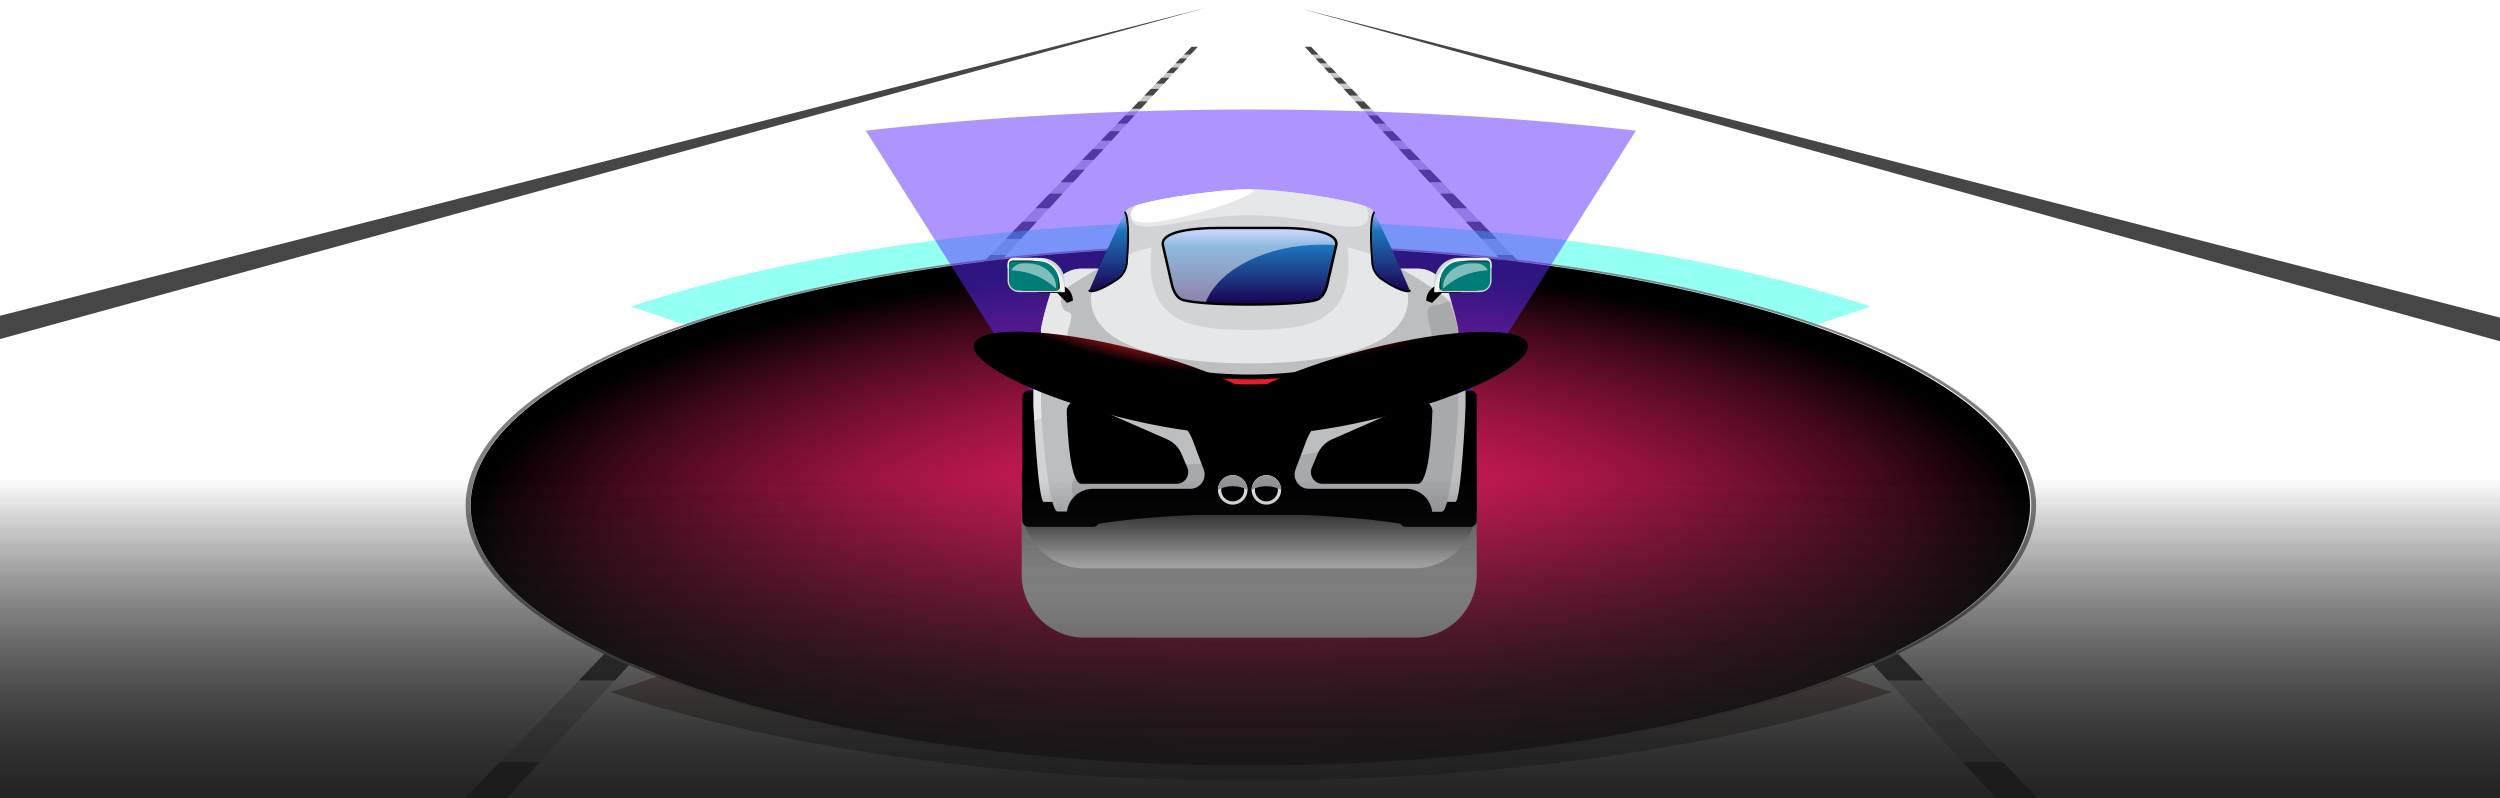
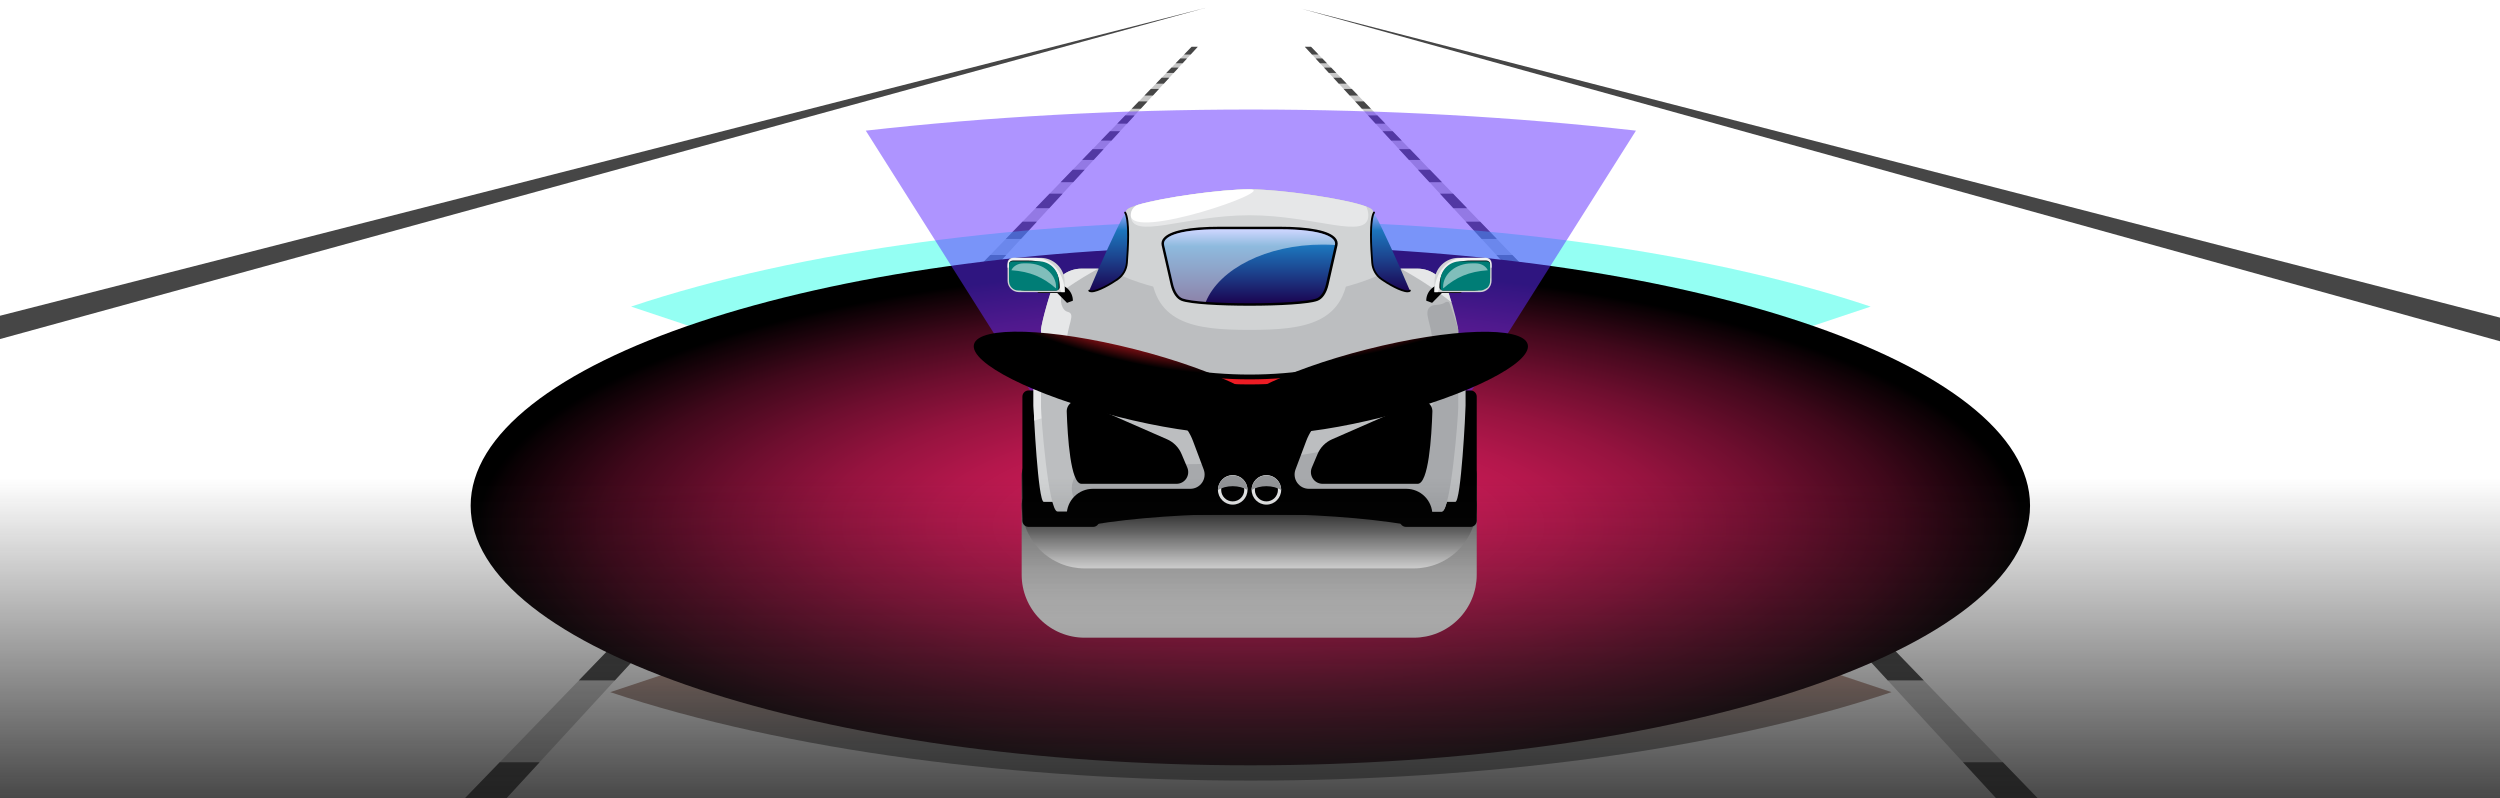
<svg xmlns="http://www.w3.org/2000/svg" width="1438" height="459" viewBox="0 0 1438 459" fill="none">
  <g clip-path="url(#clip0_73_245)">
    <path d="M693.5 4.5L-234.5 241.5V259.441L693.5 4.5Z" fill="#464646" />
    <path d="M748.5 5L1658.68 239.572V257.513L748.5 5Z" fill="#464646" />
    <path opacity="0.3" d="M685.394 26.928L267.568 459H291.443L688.927 26.928H685.394Z" fill="#464646" />
    <path d="M595.63 119.752H603.534L611.236 111.381H603.726L595.63 119.752Z" fill="#464646" />
    <path d="M533.003 184.516H543.954L557.441 169.857H547.179L533.003 184.516Z" fill="#464646" />
    <path d="M501.708 216.877H514.185L531.125 198.461H519.516L501.708 216.877Z" fill="#464646" />
    <path d="M578.545 137.419H587.281L596.407 127.499H588.139L578.545 137.419Z" fill="#464646" />
    <path d="M558.047 158.618H567.781L578.77 146.673H569.598L558.047 158.618Z" fill="#464646" />
    <path d="M461.494 258.46H475.929L497.846 234.636H484.534L461.494 258.46Z" fill="#464646" />
    <path d="M407.912 313.87H424.954L454.413 281.848H438.877L407.912 313.87Z" fill="#464646" />
    <path d="M287.433 438.457L267.568 459H291.443L310.342 438.457H287.433Z" fill="#464646" />
    <path d="M332.959 391.379H353.65L395.342 346.058H376.785L332.959 391.379Z" fill="#464646" />
    <path d="M685.394 26.928L681.119 31.351H684.86L688.927 26.928H685.394Z" fill="#464646" />
    <path d="M658.309 54.934H663.164L666.639 51.158H661.964L658.309 54.934Z" fill="#464646" />
    <path d="M610.09 104.799H617.29L623.875 97.644H617.011L610.09 104.799Z" fill="#464646" />
    <path d="M670.853 41.965H675.097L677.919 38.896H673.823L670.853 41.965Z" fill="#464646" />
    <path d="M676.23 36.403H680.21L682.773 33.616H678.924L676.23 36.403Z" fill="#464646" />
    <path d="M664.912 48.109H669.443L672.566 44.714H668.195L664.912 48.109Z" fill="#464646" />
    <path d="M633.232 80.87H639.306L644.278 75.462H638.461L633.232 80.87Z" fill="#464646" />
    <path d="M622.486 91.98H629.081L634.777 85.791H628.473L622.486 91.98Z" fill="#464646" />
    <path d="M642.636 71.145H648.252L652.633 66.38H647.241L642.636 71.145Z" fill="#464646" />
    <path d="M650.935 62.563H656.144L660.035 58.336H655.024L650.935 62.563Z" fill="#464646" />
    <path opacity="0.3" d="M754.101 26.928L1171.93 459H1148.05L750.568 26.928H754.101Z" fill="#464646" />
    <path d="M843.866 119.752H835.962L828.26 111.381H835.77L843.866 119.752Z" fill="#464646" />
    <path d="M906.492 184.516H895.541L882.054 169.857H892.316L906.492 184.516Z" fill="#464646" />
    <path d="M937.787 216.877H925.311L908.37 198.461H919.98L937.787 216.877Z" fill="#464646" />
    <path d="M860.95 137.419H852.214L843.088 127.499H851.357L860.95 137.419Z" fill="#464646" />
    <path d="M881.448 158.618H871.714L860.726 146.673H869.897L881.448 158.618Z" fill="#464646" />
    <path d="M978.001 258.46H963.566L941.649 234.636H954.961L978.001 258.46Z" fill="#464646" />
-     <path d="M1031.58 313.87H1014.54L985.082 281.848H1000.62L1031.58 313.87Z" fill="#464646" />
    <path d="M1152.06 438.457L1171.93 459H1148.05L1129.15 438.457H1152.06Z" fill="#464646" />
    <path d="M1106.54 391.379H1085.85L1044.15 346.058H1062.71L1106.54 391.379Z" fill="#464646" />
    <path d="M754.101 26.928L758.376 31.351H754.636L750.568 26.928H754.101Z" fill="#464646" />
    <path d="M781.185 54.934H776.331L772.855 51.158H777.531L781.185 54.934Z" fill="#464646" />
    <path d="M829.404 104.799H822.205L815.619 97.644H822.483L829.404 104.799Z" fill="#464646" />
    <path d="M768.642 41.965H764.399L761.576 38.896H765.672L768.642 41.965Z" fill="#464646" />
    <path d="M763.266 36.403H759.285L756.722 33.616H760.571L763.266 36.403Z" fill="#464646" />
    <path d="M774.584 48.109H770.053L766.93 44.714H771.301L774.584 48.109Z" fill="#464646" />
    <path d="M806.263 80.87H800.19L795.217 75.462H801.034L806.263 80.87Z" fill="#464646" />
    <path d="M817.009 91.98H810.414L804.718 85.791H811.022L817.009 91.98Z" fill="#464646" />
    <path d="M796.859 71.145H791.243L786.862 66.38H792.254L796.859 71.145Z" fill="#464646" />
    <path d="M788.562 62.563H783.352L779.461 58.336H784.472L788.562 62.563Z" fill="#464646" />
    <g style="mix-blend-mode:color-dodge" opacity="0.5">
      <path d="M389.907 343.991L567.215 313.332C575.106 318.361 585.398 323.081 598.113 327.304C665.153 349.565 773.839 349.565 840.872 327.304C853.591 323.081 863.902 318.361 871.773 313.332L1049.09 343.991C1104.97 308.382 1104.97 265.618 1049.09 230.009L871.785 260.668C863.894 255.639 853.602 250.919 840.883 246.696C773.847 224.435 665.161 224.435 598.124 246.696C585.409 250.919 575.117 255.639 567.227 260.668L389.907 230.006C334.031 265.618 334.031 308.382 389.907 343.991Z" fill="#5D29FF" />
    </g>
    <g style="mix-blend-mode:color-dodge" opacity="0.5">
      <path d="M834.657 257C771.052 235.744 667.935 235.744 604.338 257L363.001 176.348C559.89 110.551 879.112 110.551 1076 176.348L834.657 257Z" fill="#29FFE7" />
    </g>
    <g style="mix-blend-mode:color-dodge" opacity="0.5">
      <path d="M600.464 315C666.21 336.908 772.799 336.908 838.538 315L1088 398.127C884.49 465.958 554.519 465.958 351.001 398.127L600.464 315Z" fill="url(#paint0_linear_73_245)" />
    </g>
    <g style="mix-blend-mode:lighten">
      <g filter="url(#filter0_f_73_245)">
-         <path d="M719.5 140.452C835.165 140.452 950.834 155.118 1038.89 184.445C1124.2 212.857 1171.18 250.633 1171.18 290.814C1171.18 330.996 1124.2 368.762 1038.89 397.187C953.573 425.612 840.138 441.25 719.5 441.25C598.863 441.25 485.425 425.602 400.114 397.187C314.804 368.771 267.819 331.002 267.819 290.814C267.819 250.626 314.801 212.857 400.114 184.445C488.17 155.118 603.835 140.452 719.5 140.452ZM719.5 440.325C834.509 440.325 949.522 425.746 1037.08 396.585C1212.19 338.263 1212.19 243.369 1037.08 185.047C861.962 126.725 577.036 126.725 401.926 185.047C226.815 243.369 226.812 338.263 401.926 396.585C489.479 425.746 604.491 440.325 719.5 440.325Z" fill="#818181" />
-       </g>
+         </g>
      <g filter="url(#filter1_f_73_245)">
        <path d="M719.5 163.162C821.879 163.162 918.13 176.442 990.535 200.55C1062.94 224.659 1102.8 256.719 1102.8 290.818C1102.8 324.916 1062.91 356.97 990.535 381.081C918.156 405.193 821.898 418.469 719.5 418.469C617.102 418.469 520.871 405.19 448.465 381.081C376.06 356.973 336.215 324.923 336.215 290.818C336.215 256.713 376.086 224.662 448.465 200.55C520.845 176.439 617.121 163.162 719.5 163.162ZM990.071 380.921L989.617 380.771C1138.56 331.172 1138.56 250.453 989.617 200.848C840.672 151.243 598.325 151.249 449.384 200.848C300.443 250.447 300.44 331.166 449.384 380.771C598.328 430.376 840.676 430.37 989.617 380.771L990.071 380.921Z" fill="#818181" />
      </g>
      <path d="M719.5 185.725C803.78 185.725 883.017 196.656 942.612 216.505C1002.21 236.355 1035.01 262.748 1035.01 290.818C1035.01 318.887 1002.19 345.274 942.599 365.123L942.145 364.973L942.599 365.123C819.575 406.083 619.406 406.083 496.374 365.123C373.343 324.164 373.353 257.481 496.374 216.508C555.983 196.659 635.22 185.725 719.5 185.725ZM719.5 395.423C799.972 395.423 880.457 385.222 941.707 364.819C1001.06 345.05 1033.75 318.769 1033.75 290.814C1033.75 262.86 1001.06 236.575 941.707 216.806C882.354 197.037 803.437 186.154 719.5 186.154C635.562 186.154 556.648 197.034 497.293 216.806C374.77 257.615 374.77 324.004 497.293 364.819C558.543 385.225 639.028 395.427 719.5 395.427V395.423Z" fill="#F4777C" />
      <path d="M719.5 208.125C783.111 208.125 846.726 216.189 895.151 232.319C992.006 264.575 992.006 317.063 895.151 349.319C798.295 381.574 640.701 381.577 543.849 349.319C446.996 317.06 446.993 264.575 543.849 232.319C592.277 216.185 655.888 208.125 719.5 208.125ZM719.5 372.662C782.455 372.662 845.414 364.663 893.34 348.717C989.197 316.791 989.197 264.847 893.34 232.921C797.482 200.995 641.504 200.995 545.66 232.921C449.815 264.847 449.802 316.791 545.66 348.717C593.585 364.675 656.544 372.659 719.5 372.659V372.662Z" fill="#FD4409" />
      <path d="M719.5 241.954C757.087 241.954 794.673 246.719 823.287 256.248C880.511 275.311 880.511 306.321 823.287 325.367C766.062 344.413 672.941 344.429 615.716 325.367C558.492 306.305 558.489 275.298 615.716 256.248C644.327 246.719 681.914 241.954 719.5 241.954ZM719.5 338.823C756.431 338.823 793.361 334.141 821.476 324.778C877.702 306.052 877.702 275.579 821.476 256.853C765.25 238.127 673.754 238.127 617.524 256.853C561.295 275.579 561.298 306.052 617.524 324.778C645.639 334.141 682.57 338.823 719.5 338.823Z" fill="#818181" />
    </g>
    <path style="mix-blend-mode:color-dodge" d="M719.2 440.216C966.887 440.216 1167.68 373.343 1167.68 290.85C1167.68 208.357 966.887 141.483 719.2 141.483C471.512 141.483 270.722 208.357 270.722 290.85C270.722 373.343 471.512 440.216 719.2 440.216Z" fill="url(#paint1_radial_73_245)" />
    <g style="mix-blend-mode:color-dodge" opacity="0.5">
      <path d="M941 75.149L826.037 257C767.195 237.371 671.799 237.371 612.963 257L498 75.149C567.506 67.278 642.005 63 719.497 63C796.988 63 871.494 67.278 941 75.149Z" fill="#5D29FF" />
    </g>
    <path style="mix-blend-mode:multiply" d="M599.605 261.564H837.482C840.647 261.564 843.682 262.821 845.92 265.059C848.158 267.296 849.415 270.332 849.415 273.496V330.612C849.415 340.21 845.602 349.414 838.816 356.201C832.029 362.987 822.824 366.8 813.227 366.8H623.861C619.107 366.801 614.399 365.866 610.006 364.047C605.614 362.228 601.623 359.562 598.261 356.2C594.9 352.838 592.233 348.847 590.415 344.454C588.597 340.061 587.661 335.353 587.663 330.599V273.483C587.666 270.319 588.926 267.286 591.166 265.051C593.405 262.815 596.441 261.561 599.605 261.564Z" fill="url(#paint2_linear_73_245)" />
    <path style="mix-blend-mode:multiply" d="M599.606 278.824H837.483C840.647 278.824 843.683 280.081 845.92 282.319C848.158 284.557 849.415 287.592 849.415 290.757C849.415 300.355 845.602 309.561 838.815 316.348C832.028 323.135 822.823 326.948 813.224 326.948H623.861C614.263 326.948 605.057 323.135 598.27 316.348C591.483 309.561 587.67 300.355 587.67 290.757C587.67 287.592 588.927 284.557 591.165 282.319C593.403 280.081 596.438 278.824 599.603 278.824H599.606Z" fill="url(#paint3_linear_73_245)" />
    <path d="M718.748 295.528C753.948 295.528 785.803 297.912 808.955 301.765V275.042H628.542V301.765C651.69 297.912 683.559 295.528 718.748 295.528Z" fill="black" />
    <path d="M845.86 224.579H808.744C806.779 224.579 805.186 226.172 805.186 228.137V299.505C805.186 301.471 806.779 303.064 808.744 303.064H845.86C847.825 303.064 849.418 301.471 849.418 299.505V228.137C849.418 226.172 847.825 224.579 845.86 224.579Z" fill="black" />
    <path d="M805.186 233.59H836.798V286.577C836.798 288.561 836.01 290.463 834.607 291.865C833.205 293.268 831.303 294.056 829.319 294.056H805.186V233.577V233.59Z" fill="black" />
    <path d="M628.754 224.579H591.637C589.672 224.579 588.079 226.172 588.079 228.137V299.505C588.079 301.471 589.672 303.064 591.637 303.064H628.754C630.719 303.064 632.312 301.471 632.312 299.505V228.137C632.312 226.172 630.719 224.579 628.754 224.579Z" fill="black" />
    <path d="M600.699 233.59H632.311V294.069H608.177C606.194 294.069 604.292 293.281 602.89 291.878C601.487 290.476 600.699 288.574 600.699 286.59V233.59Z" fill="black" />
    <path d="M837.133 288.67H784.76V209.033H838.093L842.999 219.648V233.35C842.999 237.011 840.372 288.67 837.133 288.67Z" fill="#BCBEC0" />
    <path d="M600.364 288.67H652.734V209.033H599.4L594.498 219.644V233.347C594.498 237.011 597.122 288.67 600.364 288.67Z" fill="#D1D3D4" />
    <path d="M652.734 209.033H599.4L594.498 219.644V233.347C594.498 234.166 594.629 237.411 594.872 241.935L652.734 224.124V209.033Z" fill="#E6E7E8" />
    <path d="M622.072 154.535C614.168 154.535 607.077 159.905 604.453 167.975C601.045 178.449 598.802 188.032 598.802 190.096V234.383C598.802 239.852 603.038 294.222 608.267 294.222H829.309C834.538 294.222 838.775 239.839 838.775 234.383V190.116C838.775 188.048 836.535 178.461 833.127 167.982C830.5 159.908 823.412 154.542 815.505 154.542L622.072 154.535Z" fill="#BCBEC0" />
    <path d="M838.619 188.925C838.619 188.925 834.139 174.148 833.284 173.793C832.952 173.638 832.585 173.575 832.22 173.608C831.856 173.641 831.506 173.77 831.207 173.981C829.467 175.159 827.275 175.319 825.179 175.476C824.18 175.544 823.231 175.939 822.478 176.599C818.52 180.029 823.963 186.839 823.963 198.211H826.436C826.436 200.259 826.513 202.051 826.644 203.386C826.897 205.978 827.102 208.573 827.156 211.177L827.288 217.501V223.203C827.288 253.868 735.408 267.02 681.351 267.02H634.427C630.429 267.021 626.497 268.042 623.003 269.986C611.384 276.408 616.335 294.248 629.608 294.248H829.313C834.539 294.248 838.775 239.865 838.775 234.409V190.115C838.761 189.715 838.709 189.316 838.619 188.925Z" fill="#A7A9AC" />
    <path d="M621.992 154.535C614.085 154.535 606.997 159.905 604.37 167.975C604.05 168.99 603.756 169.95 603.452 170.941L603.426 170.961C603.141 171.876 602.869 172.775 602.607 173.665C602.585 173.738 602.556 173.821 602.537 173.895C600.181 181.869 598.716 188.432 598.716 190.1C598.716 191.199 598.936 192.287 599.363 193.3C599.789 194.314 600.414 195.231 601.201 196C601.987 196.768 602.919 197.371 603.942 197.774C604.965 198.177 606.058 198.371 607.157 198.346L613.532 198.202C613.532 186.839 619.218 180.621 614.13 179.38C612.776 179.06 611.871 178.045 611.212 176.778C609.106 172.727 610.613 167.726 614.383 165.146C619.989 161.301 625.798 157.759 631.784 154.535H621.992ZM833.044 167.975C830.42 159.902 823.329 154.535 815.422 154.535H805.627C815.944 160.089 825.735 166.568 834.878 173.895C834.315 171.988 833.703 170.001 833.044 167.982V167.975Z" fill="#E6E7E8" />
    <path d="M789.579 121.025C787.442 116.328 739.449 108.895 718.761 108.895C698.074 108.895 650.097 116.325 647.96 121.019C642.753 132.452 633.656 156.1 627.266 174.458H810.254C803.854 156.1 794.766 132.456 789.579 121.025Z" fill="#BCBEC0" />
    <path d="M718.746 171.604C754.009 171.604 784.952 164.279 802.546 153.255C797.775 140.568 792.879 128.312 789.564 121.025C787.426 116.328 739.437 108.895 718.746 108.895C698.055 108.895 650.081 116.325 647.944 121.019C644.626 128.309 639.723 140.568 634.952 153.255C652.545 164.285 683.486 171.604 718.746 171.604Z" fill="#D1D3D4" />
-     <path d="M809.953 171.604C809.953 198.631 769.119 209.043 718.755 209.043C668.391 209.043 627.557 198.64 627.557 171.604C627.557 144.568 668.391 137.566 718.755 137.566C769.119 137.566 809.953 144.577 809.953 171.604Z" fill="#E6E7E8" />
    <path d="M597.49 168.535H608.143L613.752 174.212L617.122 172.957C617.122 170.455 616.128 168.054 614.358 166.285C612.588 164.515 610.188 163.521 607.685 163.521H600.575C599.548 163.521 598.563 163.929 597.837 164.655C597.111 165.381 596.703 166.366 596.703 167.393V167.754C596.703 167.857 596.724 167.959 596.763 168.055C596.803 168.15 596.861 168.236 596.934 168.309C597.007 168.381 597.094 168.439 597.19 168.477C597.285 168.516 597.387 168.536 597.49 168.535Z" fill="black" />
    <path d="M612.415 168.03H586.096C584.359 168.03 582.694 167.34 581.466 166.112C580.238 164.884 579.548 163.219 579.548 161.482V151.374C579.548 150.561 579.871 149.781 580.446 149.206C581.021 148.631 581.801 148.308 582.614 148.308H598.511C602.199 148.308 605.735 149.773 608.343 152.381C610.95 154.988 612.415 158.525 612.415 162.212V168.033V168.03Z" fill="#D1D3D4" />
    <path d="M591.157 153.959H579.548V152.657C579.548 150.254 581.225 148.308 583.292 148.308H595.452C604.827 148.308 612.411 157.137 612.411 168.03H610.536C607.023 159.707 599.679 153.959 591.157 153.959Z" fill="#F1F2F2" />
    <path d="M589.263 167.105H607.282C608.533 167.105 609.548 166.273 609.548 165.249C609.548 156.743 605.663 149.847 590.754 149.847H582.7C581.42 149.847 580.412 150.686 580.412 151.723V159.85C580.399 163.857 584.361 167.105 589.263 167.105Z" fill="black" />
    <path d="M607.589 167.105H585.759C584.337 167.105 582.974 166.54 581.969 165.535C580.963 164.53 580.399 163.166 580.399 161.745V152.126C580.399 151.647 580.589 151.188 580.927 150.85C581.266 150.511 581.725 150.321 582.203 150.321H597.563C600.582 150.321 603.477 151.52 605.612 153.655C607.746 155.789 608.945 158.684 608.945 161.703V165.735C608.944 166.096 608.802 166.442 608.548 166.698C608.294 166.954 607.949 167.101 607.589 167.105Z" fill="#007D76" />
    <path opacity="0.5" d="M588.623 151.486H590.978C600.075 151.486 607.451 157.566 607.451 165.095V165.364C607.441 165.53 607.401 165.692 607.333 165.844C600.043 159.492 592.562 156.183 581.733 155.447C582.773 153.143 585.449 151.486 588.623 151.486Z" fill="white" />
    <path d="M840.007 168.535H829.348L823.739 174.205L820.369 172.951C820.369 170.448 821.363 168.048 823.133 166.278C824.903 164.509 827.303 163.514 829.806 163.514H836.916C837.943 163.514 838.928 163.922 839.654 164.648C840.38 165.375 840.788 166.359 840.788 167.386V167.748C840.789 167.851 840.769 167.953 840.73 168.049C840.692 168.144 840.634 168.231 840.562 168.304C840.489 168.377 840.403 168.435 840.307 168.475C840.212 168.515 840.11 168.535 840.007 168.535Z" fill="black" />
    <path d="M838.986 148.308H854.883C855.696 148.308 856.476 148.631 857.051 149.206C857.626 149.781 857.949 150.561 857.949 151.374V161.483C857.949 162.342 857.779 163.194 857.45 163.988C857.121 164.782 856.639 165.504 856.031 166.112C855.423 166.72 854.701 167.202 853.907 167.531C853.113 167.86 852.261 168.03 851.402 168.03H825.082V162.209C825.083 158.522 826.548 154.986 829.155 152.38C831.763 149.773 835.299 148.308 838.986 148.308Z" fill="#D1D3D4" />
    <path d="M846.337 153.959H857.949V152.657C857.949 150.254 856.273 148.308 854.205 148.308H842.046C832.67 148.308 825.086 157.137 825.086 168.03H826.961C830.471 159.707 837.819 153.959 846.337 153.959Z" fill="#F1F2F2" />
    <path d="M848.247 167.105H830.219C828.967 167.105 827.953 166.273 827.953 165.249C827.953 156.743 831.835 149.847 846.746 149.847H854.801C856.081 149.847 857.089 150.686 857.089 151.723V159.85C857.098 163.857 853.133 167.105 848.247 167.105Z" fill="black" />
-     <path d="M839.917 150.321H855.277C855.515 150.319 855.752 150.364 855.972 150.454C856.193 150.544 856.394 150.676 856.563 150.844C856.733 151.012 856.867 151.212 856.959 151.432C857.05 151.652 857.098 151.888 857.098 152.126V161.745C857.098 162.449 856.959 163.146 856.69 163.796C856.42 164.446 856.025 165.037 855.528 165.535C855.03 166.033 854.439 166.427 853.789 166.697C853.139 166.966 852.442 167.105 851.738 167.105H829.898C829.534 167.105 829.185 166.96 828.927 166.703C828.67 166.445 828.525 166.096 828.525 165.732V161.7C828.526 160.205 828.821 158.724 829.394 157.343C829.966 155.962 830.806 154.707 831.864 153.65C832.922 152.594 834.177 151.756 835.559 151.184C836.941 150.613 838.422 150.32 839.917 150.321Z" fill="#007D76" />
+     <path d="M839.917 150.321H855.277C855.515 150.319 855.752 150.364 855.972 150.454C856.193 150.544 856.394 150.676 856.563 150.844C856.733 151.012 856.867 151.212 856.959 151.432C857.05 151.652 857.098 151.888 857.098 152.126V161.745C857.098 162.449 856.959 163.146 856.69 163.796C856.42 164.446 856.025 165.037 855.528 165.535C853.139 166.966 852.442 167.105 851.738 167.105H829.898C829.534 167.105 829.185 166.96 828.927 166.703C828.67 166.445 828.525 166.096 828.525 165.732V161.7C828.526 160.205 828.821 158.724 829.394 157.343C829.966 155.962 830.806 154.707 831.864 153.65C832.922 152.594 834.177 151.756 835.559 151.184C836.941 150.613 838.422 150.32 839.917 150.321Z" fill="#007D76" />
    <path opacity="0.5" d="M848.886 151.486H846.538C837.44 151.486 830.064 157.566 830.064 165.095V165.364C830.073 165.53 830.113 165.693 830.183 165.844C837.469 159.492 844.954 156.183 855.782 155.447C854.723 153.143 852.048 151.486 848.886 151.486Z" fill="white" />
    <path d="M787.06 123.829C787.042 122.082 786.627 120.363 785.844 118.802C773.851 114.296 736.386 108.882 718.745 108.882C702.384 108.882 668.963 113.531 654.644 117.797C652.269 118.504 650.449 120.917 650.433 123.765V123.816C650.433 138.619 681.018 123.816 718.748 123.816C756.479 123.816 787.06 138.632 787.06 123.829Z" fill="#E6E7E8" />
    <path d="M718.745 108.895C702.384 108.895 668.963 113.544 654.644 117.81C652.269 118.517 650.449 120.929 650.433 123.777V123.829C650.433 138.632 736.386 108.895 718.745 108.895Z" fill="white" />
    <path d="M647.182 122.242C642.007 131.963 633.55 150.51 626.542 167.146C628.292 169.025 637.073 164.586 642.801 160.593C644.33 159.527 645.604 158.137 646.533 156.522C647.463 154.907 648.024 153.106 648.177 151.249C648.842 142.952 649.793 126.526 647.182 122.242Z" fill="url(#paint4_linear_73_245)" />
    <path d="M627.899 168.126C627.131 168.126 626.52 167.943 626.133 167.527C626.04 167.42 625.993 167.281 626.001 167.14C626.009 166.999 626.071 166.866 626.174 166.77C626.278 166.673 626.414 166.62 626.556 166.623C626.697 166.625 626.832 166.682 626.933 166.782C628.146 168.084 635.845 164.794 642.478 160.154C643.942 159.136 645.162 157.806 646.052 156.26C646.942 154.715 647.478 152.991 647.624 151.214C648.865 135.973 648.532 125.518 646.705 122.536C646.632 122.412 646.61 122.264 646.645 122.125C646.679 121.985 646.768 121.864 646.891 121.789C647.014 121.714 647.161 121.691 647.302 121.724C647.442 121.757 647.563 121.844 647.64 121.966C650.299 126.315 649.454 142.216 648.715 151.303C648.557 153.241 647.972 155.12 647.002 156.805C646.032 158.49 644.701 159.94 643.105 161.05C639.326 163.684 631.688 168.126 627.899 168.126Z" fill="black" />
    <path d="M790.325 122.242C795.499 131.963 803.954 150.51 810.961 167.146C809.214 169.025 800.434 164.586 794.706 160.593C793.176 159.528 791.901 158.138 790.971 156.523C790.041 154.908 789.48 153.107 789.327 151.249C788.652 142.952 787.704 126.526 790.325 122.242Z" fill="url(#paint5_linear_73_245)" />
    <path d="M809.598 168.125C810.366 168.125 810.974 167.943 811.364 167.527C811.463 167.421 811.516 167.279 811.51 167.134C811.505 166.989 811.442 166.852 811.336 166.753C811.229 166.654 811.088 166.601 810.942 166.607C810.797 166.612 810.66 166.675 810.561 166.782C809.352 168.084 801.653 164.794 795.016 160.154C793.552 159.136 792.331 157.807 791.442 156.261C790.553 154.715 790.017 152.991 789.874 151.214C788.629 135.972 788.965 125.518 790.792 122.536C790.83 122.475 790.856 122.406 790.868 122.335C790.88 122.263 790.877 122.19 790.861 122.12C790.844 122.049 790.813 121.983 790.771 121.924C790.728 121.866 790.675 121.816 790.613 121.778C790.551 121.741 790.482 121.716 790.411 121.705C790.339 121.694 790.266 121.697 790.196 121.715C790.126 121.732 790.06 121.763 790.002 121.807C789.943 121.85 789.895 121.904 789.858 121.966C787.195 126.315 788.043 142.216 788.782 151.303C788.94 153.241 789.525 155.12 790.495 156.806C791.464 158.491 792.795 159.941 794.392 161.05C798.171 163.684 805.809 168.125 809.598 168.125Z" fill="black" />
    <path d="M775.736 151.195C775.736 186.579 750.223 189.754 718.748 189.754C687.274 189.754 661.761 186.579 661.761 151.195C661.761 115.81 686.48 154.18 717.955 154.18C749.429 154.18 775.736 115.81 775.736 151.195Z" fill="#D1D3D4" />
    <path d="M668.183 141.118C669.748 148.158 671.531 155.985 673.345 163.77C674.462 168.57 676.785 171.969 679.716 173.05C689.93 176.807 747.555 176.804 757.795 173.05C760.726 171.972 763.049 168.593 764.169 163.77C765.993 155.914 767.775 148.091 769.327 141.118C769.48 140.402 769.466 139.661 769.284 138.952C769.102 138.243 768.759 137.586 768.281 137.032C764.806 132.699 753.545 130.408 735.721 130.408H701.802C683.978 130.408 672.718 132.699 669.243 137.032C668.762 137.584 668.416 138.241 668.233 138.95C668.049 139.659 668.032 140.401 668.183 141.118Z" fill="black" />
    <path d="M674.762 163.441C675.754 167.7 677.783 170.781 680.202 171.674C690.25 175.37 747.221 175.367 757.263 171.674C759.698 170.781 761.743 167.697 762.703 163.441C764.325 156.452 766.13 148.571 767.858 140.801C768.776 136.673 761.544 131.867 735.676 131.867H701.757C675.888 131.867 668.656 136.667 669.575 140.801C671.335 148.571 673.14 156.452 674.762 163.441Z" fill="url(#paint6_linear_73_245)" />
    <path opacity="0.5" d="M760.78 140.676C763.169 140.676 765.527 140.752 767.855 140.904C767.855 140.868 767.855 140.833 767.877 140.801C768.796 136.673 761.564 131.867 735.696 131.867H701.776C675.908 131.867 668.676 136.667 669.594 140.801C671.322 148.571 673.114 156.452 674.749 163.441C675.741 167.7 677.77 170.781 680.189 171.674C682.516 172.532 687.38 173.185 693.575 173.645C701.379 154.686 728.512 140.676 760.78 140.676Z" fill="white" />
    <path d="M682.931 268.956C683.363 269.978 683.535 271.091 683.432 272.196C683.328 273.301 682.953 274.363 682.339 275.287C681.725 276.212 680.892 276.97 679.914 277.494C678.935 278.018 677.843 278.291 676.733 278.29H622.069C615.777 278.29 614.069 251.41 613.586 236.691C613.556 235.689 613.781 234.697 614.238 233.805C614.694 232.913 615.369 232.151 616.198 231.589C617.028 231.028 617.986 230.685 618.984 230.592C619.981 230.499 620.986 230.66 621.905 231.059L671.271 252.662C675.041 254.31 678.034 257.345 679.629 261.138L682.931 268.956Z" fill="black" />
    <path d="M754.566 268.955C754.134 269.978 753.962 271.091 754.065 272.196C754.169 273.301 754.544 274.363 755.158 275.287C755.772 276.212 756.605 276.97 757.583 277.494C758.561 278.017 759.654 278.291 760.764 278.29H815.428C821.716 278.29 823.428 251.41 823.908 236.691C823.938 235.689 823.714 234.696 823.258 233.803C822.801 232.911 822.127 232.149 821.297 231.587C820.467 231.025 819.508 230.682 818.51 230.59C817.512 230.497 816.507 230.659 815.588 231.059L766.22 252.677C762.448 254.325 759.454 257.36 757.858 261.154L754.566 268.955Z" fill="black" />
    <path d="M808.897 281.163H752.857C751.53 281.161 750.223 280.837 749.048 280.219C747.873 279.602 746.865 278.709 746.111 277.617C745.356 276.525 744.877 275.267 744.714 273.95C744.552 272.633 744.71 271.296 745.177 270.053L751.34 253.647C753.057 249.072 755.806 244.954 759.372 241.614C762.939 238.273 767.228 235.8 771.906 234.387L830.593 216.643L824.958 204.646C823.652 201.864 821.368 199.66 818.541 198.454C815.714 197.248 812.542 197.124 809.63 198.106L795.55 202.855C745.742 219.645 691.803 219.645 641.995 202.855L627.915 198.106C625.002 197.124 621.83 197.248 619.003 198.455C616.176 199.661 613.891 201.865 612.584 204.646L606.949 216.643L665.636 234.387C670.314 235.8 674.604 238.273 678.171 241.614C681.738 244.954 684.488 249.072 686.205 253.647L692.365 270.053C692.832 271.296 692.992 272.633 692.83 273.95C692.667 275.268 692.188 276.527 691.433 277.619C690.679 278.711 689.67 279.603 688.495 280.221C687.32 280.838 686.013 281.162 684.685 281.163H628.6C624.617 281.163 620.797 282.746 617.981 285.562C615.165 288.378 613.583 292.198 613.583 296.181H823.911C823.911 292.198 822.33 288.379 819.514 285.563C816.699 282.747 812.88 281.164 808.897 281.163Z" fill="black" />
    <path d="M770.834 233.001C770.485 232.999 770.149 232.872 769.885 232.643C769.622 232.415 769.449 232.099 769.399 231.754C769.348 231.409 769.423 231.057 769.609 230.762C769.796 230.467 770.081 230.249 770.415 230.147L823.448 214.112L820.324 207.462C819.55 205.815 818.197 204.51 816.523 203.796C814.849 203.082 812.971 203.009 811.246 203.59L797.167 208.339C746.607 225.382 690.929 225.382 640.35 208.339L626.271 203.59C624.546 203.008 622.667 203.081 620.993 203.795C619.319 204.51 617.966 205.815 617.192 207.462L614.069 214.112L667.102 230.147C667.472 230.258 667.782 230.512 667.965 230.853C668.148 231.193 668.188 231.593 668.076 231.963C667.965 232.333 667.711 232.643 667.37 232.826C667.029 233.009 666.63 233.049 666.26 232.937L611.608 216.416C611.408 216.355 611.224 216.252 611.067 216.113C610.91 215.974 610.785 215.804 610.7 215.613C610.615 215.421 610.572 215.214 610.574 215.005C610.576 214.796 610.624 214.589 610.712 214.4L614.552 206.221C615.631 203.926 617.516 202.107 619.849 201.112C622.182 200.117 624.799 200.015 627.202 200.826L641.282 205.574C691.242 222.416 746.272 222.416 796.235 205.574L810.315 200.826C812.719 200.016 815.336 200.118 817.669 201.114C820.002 202.109 821.886 203.928 822.964 206.224L826.804 214.4C826.894 214.589 826.941 214.796 826.943 215.006C826.946 215.215 826.903 215.423 826.817 215.614C826.732 215.806 826.606 215.976 826.449 216.115C826.291 216.253 826.106 216.356 825.905 216.416L771.257 232.937C771.12 232.979 770.977 233 770.834 233.001Z" fill="#ED1C24" />
    <path d="M709.059 290.27C713.755 290.27 717.561 286.464 717.561 281.768C717.561 277.072 713.755 273.266 709.059 273.266C704.363 273.266 700.557 277.072 700.557 281.768C700.557 286.464 704.363 290.27 709.059 290.27Z" fill="#E6E7E8" />
    <path d="M709.059 288.405C712.724 288.405 715.695 285.433 715.695 281.768C715.695 278.103 712.724 275.131 709.059 275.131C705.393 275.131 702.422 278.103 702.422 281.768C702.422 285.433 705.393 288.405 709.059 288.405Z" fill="black" />
    <g style="mix-blend-mode:multiply">
      <path d="M709.059 279.656C712.333 279.656 715.306 280.491 717.558 281.851C717.558 281.823 717.558 281.797 717.558 281.768C717.515 279.541 716.6 277.42 715.01 275.861C713.42 274.301 711.282 273.428 709.055 273.428C706.827 273.428 704.689 274.301 703.099 275.861C701.509 277.42 700.594 279.541 700.551 281.768C700.551 281.797 700.551 281.823 700.551 281.851C702.813 280.491 705.789 279.656 709.059 279.656Z" fill="#939598" />
    </g>
    <path d="M728.435 290.27C733.131 290.27 736.937 286.464 736.937 281.768C736.937 277.072 733.131 273.266 728.435 273.266C723.739 273.266 719.933 277.072 719.933 281.768C719.933 286.464 723.739 290.27 728.435 290.27Z" fill="#E6E7E8" />
    <path d="M728.435 288.405C732.1 288.405 735.071 285.433 735.071 281.768C735.071 278.103 732.1 275.131 728.435 275.131C724.769 275.131 721.798 278.103 721.798 281.768C721.798 285.433 724.769 288.405 728.435 288.405Z" fill="black" />
    <g style="mix-blend-mode:multiply">
      <path d="M728.434 279.656C731.708 279.656 734.681 280.491 736.933 281.851C736.933 281.823 736.933 281.797 736.933 281.768C736.89 279.541 735.975 277.42 734.385 275.861C732.795 274.301 730.657 273.428 728.43 273.428C726.202 273.428 724.064 274.301 722.474 275.861C720.884 277.42 719.969 279.541 719.926 281.768C719.926 281.797 719.926 281.823 719.926 281.851C722.188 280.491 725.164 279.656 728.434 279.656Z" fill="#939598" />
    </g>
    <path style="mix-blend-mode:screen" d="M735.213 242.486C737.933 231.775 700.968 213.145 652.649 200.873C604.33 188.602 562.954 187.336 560.234 198.047C557.514 208.758 594.479 227.389 642.798 239.66C691.117 251.932 732.493 253.197 735.213 242.486Z" fill="url(#paint7_radial_73_245)" />
    <path style="mix-blend-mode:screen" d="M796.177 239.714C844.496 227.443 881.462 208.812 878.742 198.101C876.021 187.39 834.646 188.655 786.327 200.927C738.007 213.198 701.042 231.829 703.762 242.54C706.482 253.251 747.858 251.986 796.177 239.714Z" fill="url(#paint8_radial_73_245)" />
    <rect width="1438" height="232" transform="matrix(1 0 0 -1 0 507)" fill="url(#paint9_linear_73_245)" />
-     <rect width="1438" height="232" transform="matrix(1 0 0 -1 0 507)" fill="url(#paint10_linear_73_245)" />
  </g>
  <defs>
    <filter id="filter0_f_73_245" x="249.819" y="122.452" width="939.362" height="336.797" filterUnits="userSpaceOnUse" color-interpolation-filters="sRGB">
      <feFlood flood-opacity="0" result="BackgroundImageFix" />
      <feBlend mode="normal" in="SourceGraphic" in2="BackgroundImageFix" result="shape" />
      <feGaussianBlur stdDeviation="9" result="effect1_foregroundBlur_73_245" />
    </filter>
    <filter id="filter1_f_73_245" x="331.215" y="158.162" width="776.584" height="265.307" filterUnits="userSpaceOnUse" color-interpolation-filters="sRGB">
      <feFlood flood-opacity="0" result="BackgroundImageFix" />
      <feBlend mode="normal" in="SourceGraphic" in2="BackgroundImageFix" result="shape" />
      <feGaussianBlur stdDeviation="2.5" result="effect1_foregroundBlur_73_245" />
    </filter>
    <linearGradient id="paint0_linear_73_245" x1="719.501" y1="315" x2="718.926" y2="431.252" gradientUnits="userSpaceOnUse">
      <stop stop-color="#FD4409" />
      <stop offset="1" stop-color="#191919" />
    </linearGradient>
    <radialGradient id="paint1_radial_73_245" cx="0" cy="0" r="1" gradientUnits="userSpaceOnUse" gradientTransform="translate(719.307 302.33) rotate(180) scale(450.433 150.144)">
      <stop stop-color="#DA1C5C" />
      <stop offset="0.13" stop-color="#D61B5A" />
      <stop offset="0.26" stop-color="#C91A55" />
      <stop offset="0.4" stop-color="#B4174C" />
      <stop offset="0.54" stop-color="#96133F" />
      <stop offset="0.68" stop-color="#6F0E2F" />
      <stop offset="0.83" stop-color="#40081B" />
      <stop offset="0.97" stop-color="#0A0104" />
      <stop offset="0.99" />
    </radialGradient>
    <linearGradient id="paint2_linear_73_245" x1="718.544" y1="366.787" x2="718.544" y2="261.551" gradientUnits="userSpaceOnUse">
      <stop stop-color="white" />
      <stop offset="0.09" stop-color="#F7F7F7" />
      <stop offset="0.22" stop-color="#E1E1E1" />
      <stop offset="0.38" stop-color="#BEBEBE" />
      <stop offset="0.56" stop-color="#8C8C8C" />
      <stop offset="0.77" stop-color="#4D4D4D" />
      <stop offset="0.99" />
    </linearGradient>
    <linearGradient id="paint3_linear_73_245" x1="718.544" y1="326.948" x2="718.544" y2="278.824" gradientUnits="userSpaceOnUse">
      <stop stop-color="white" />
      <stop offset="0.04" stop-color="#F2F2F2" />
      <stop offset="0.25" stop-color="#A9A9A9" />
      <stop offset="0.44" stop-color="#6D6D6D" />
      <stop offset="0.62" stop-color="#3E3E3E" />
      <stop offset="0.78" stop-color="#1C1C1C" />
      <stop offset="0.91" stop-color="#070707" />
      <stop offset="0.99" />
    </linearGradient>
    <linearGradient id="paint4_linear_73_245" x1="637.719" y1="167.591" x2="637.719" y2="122.242" gradientUnits="userSpaceOnUse">
      <stop stop-color="#1B0452" />
      <stop offset="0.38" stop-color="#1C3D88" />
      <stop offset="0.77" stop-color="#1C75BC" />
      <stop offset="1" stop-color="#9FAEFF" />
    </linearGradient>
    <linearGradient id="paint5_linear_73_245" x1="799.775" y1="167.591" x2="799.775" y2="122.242" gradientUnits="userSpaceOnUse">
      <stop stop-color="#1B0452" />
      <stop offset="0.38" stop-color="#1C3D88" />
      <stop offset="0.77" stop-color="#1C75BC" />
      <stop offset="1" stop-color="#9FAEFF" />
    </linearGradient>
    <linearGradient id="paint6_linear_73_245" x1="718.748" y1="131.867" x2="718.748" y2="174.445" gradientUnits="userSpaceOnUse">
      <stop stop-color="#9FAEFF" />
      <stop offset="0.23" stop-color="#1C75BC" />
      <stop offset="0.62" stop-color="#1C3D88" />
      <stop offset="1" stop-color="#1B0452" />
    </linearGradient>
    <radialGradient id="paint7_radial_73_245" cx="0" cy="0" r="1" gradientUnits="userSpaceOnUse" gradientTransform="translate(640.136 185.48) rotate(14.25) scale(90.183 20.159)">
      <stop stop-color="#ED1C24" />
      <stop offset="0.09" stop-color="#E31B22" />
      <stop offset="0.24" stop-color="#C8181E" />
      <stop offset="0.44" stop-color="#9D1318" />
      <stop offset="0.67" stop-color="#600B0F" />
      <stop offset="0.93" stop-color="#140203" />
      <stop offset="1" />
    </radialGradient>
    <radialGradient id="paint8_radial_73_245" cx="0" cy="0" r="1" gradientUnits="userSpaceOnUse" gradientTransform="translate(799.994 180.057) rotate(165.75) scale(90.183 20.159)">
      <stop stop-color="#ED1C24" />
      <stop offset="0.09" stop-color="#E31B22" />
      <stop offset="0.24" stop-color="#C8181E" />
      <stop offset="0.44" stop-color="#9D1318" />
      <stop offset="0.67" stop-color="#600B0F" />
      <stop offset="0.93" stop-color="#140203" />
      <stop offset="1" />
    </radialGradient>
    <linearGradient id="paint9_linear_73_245" x1="719" y1="0" x2="719" y2="232" gradientUnits="userSpaceOnUse">
      <stop stop-color="#191919" />
      <stop offset="1" stop-color="#191919" stop-opacity="0" />
    </linearGradient>
    <linearGradient id="paint10_linear_73_245" x1="719" y1="0" x2="719" y2="232" gradientUnits="userSpaceOnUse">
      <stop stop-color="#191919" />
      <stop offset="1" stop-color="#191919" stop-opacity="0" />
    </linearGradient>
    <clipPath id="clip0_73_245">
      <rect width="1438" height="459" fill="white" />
    </clipPath>
  </defs>
</svg>